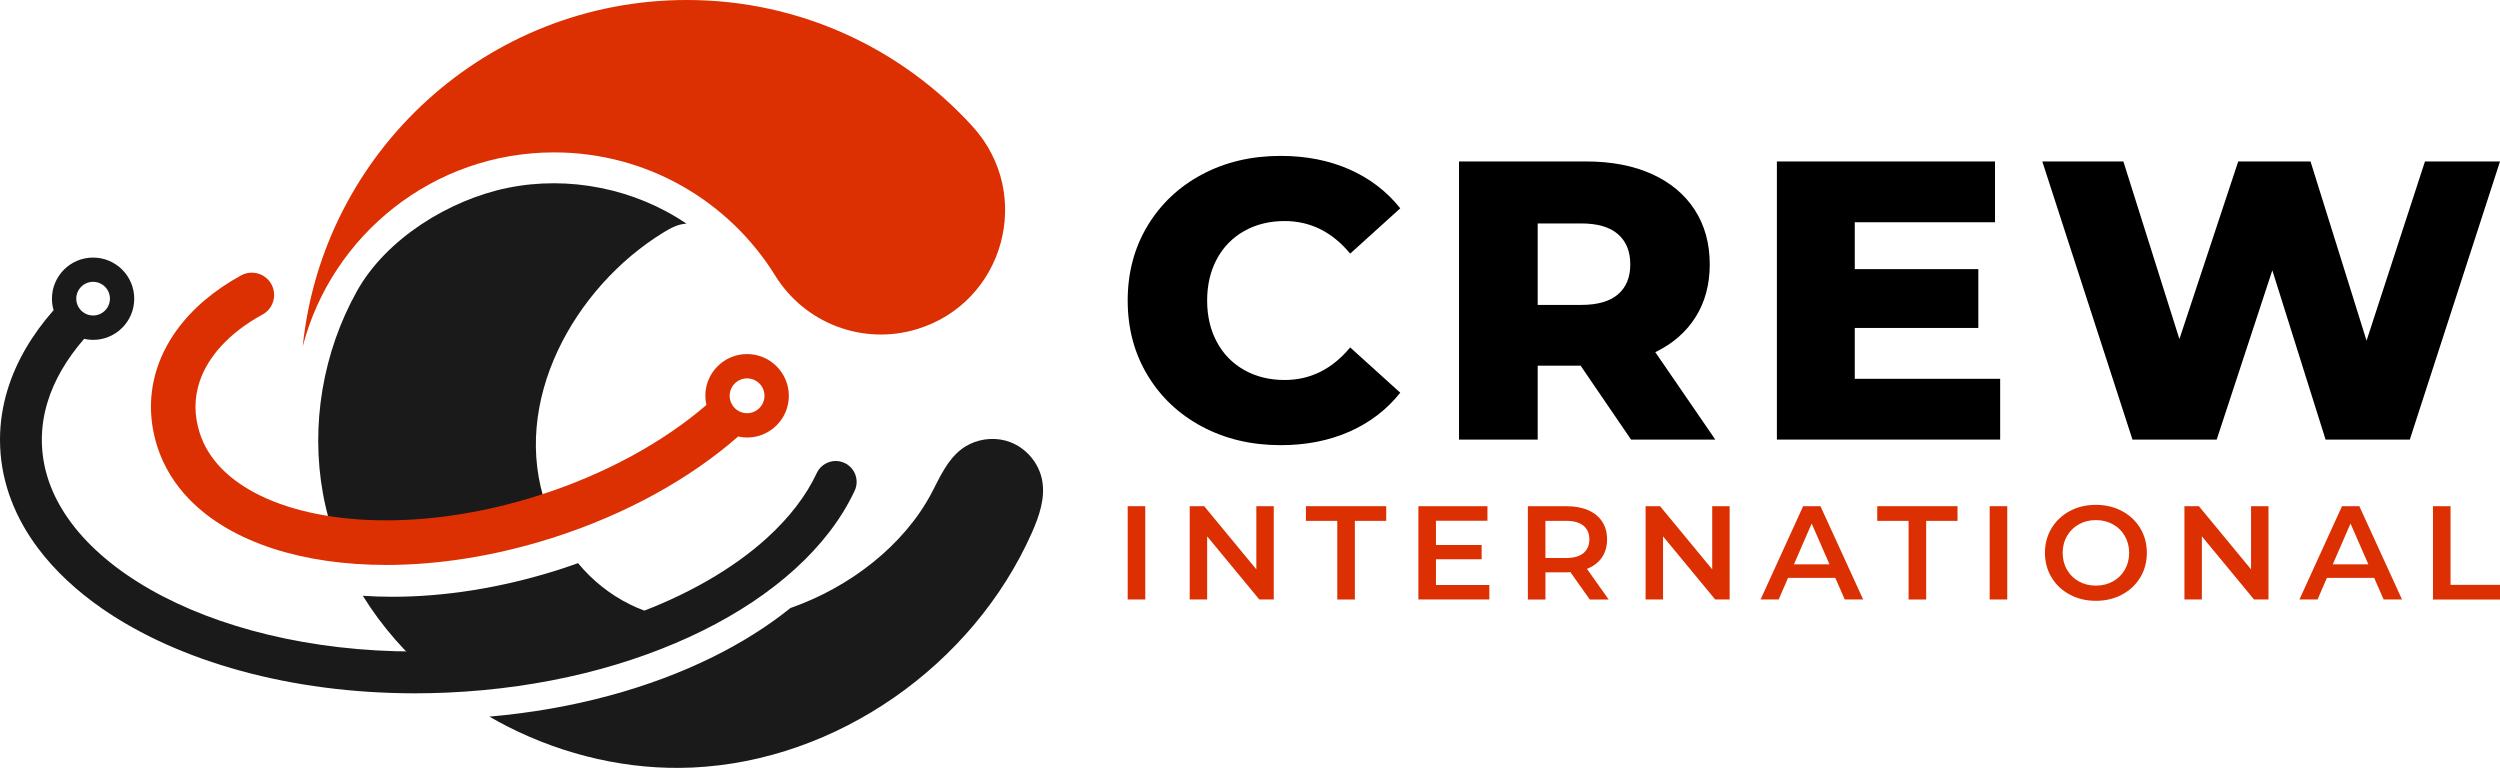
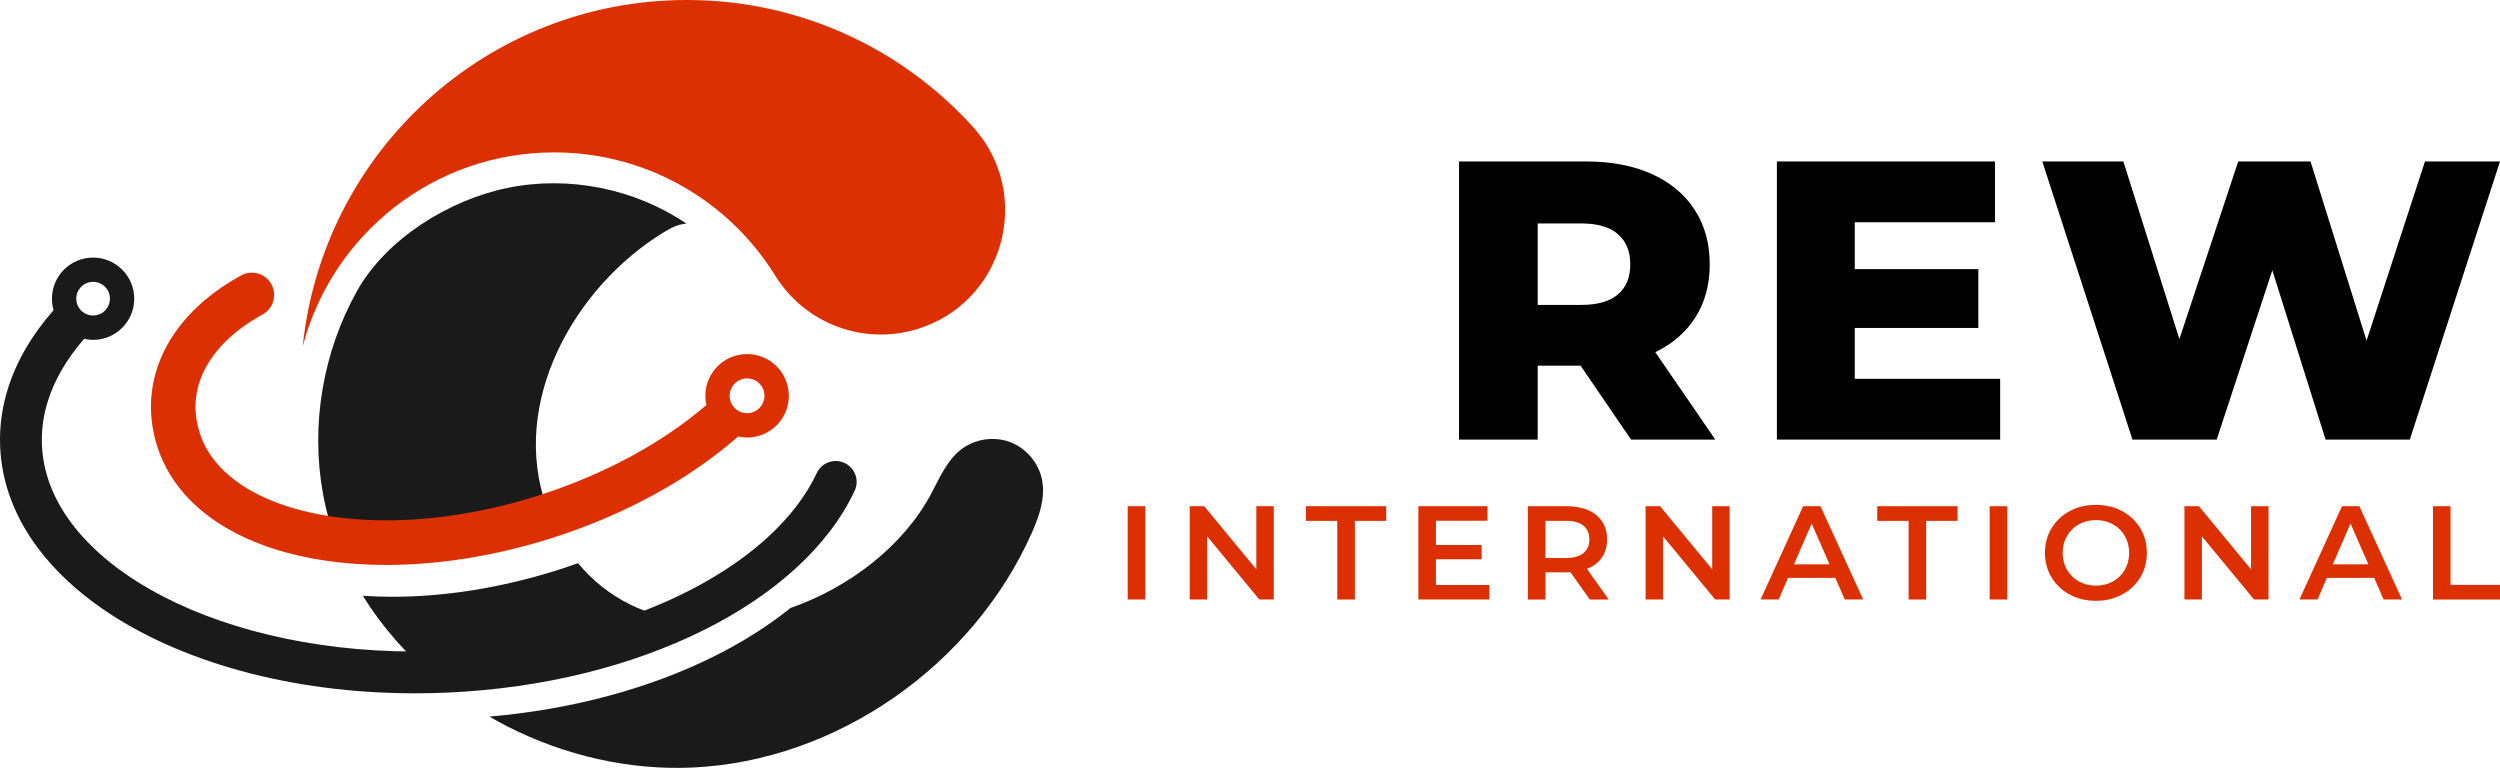
<svg xmlns="http://www.w3.org/2000/svg" id="Layer_1" x="0px" y="0px" viewBox="0 0 1041.4 319.87" style="enable-background:new 0 0 1041.4 319.87;" xml:space="preserve">
  <style type="text/css">	.st0{fill:#DC2F02;}	.st1{fill:#1A1A1A;}	.st2{fill:#FFFFFF;}</style>
  <g>
    <g>
-       <path d="M500.78,177.73c-9.66-5.13-17.24-12.27-22.76-21.43c-5.52-9.16-8.27-19.53-8.27-31.12s2.76-21.96,8.27-31.12   c5.52-9.16,13.1-16.3,22.76-21.43c9.65-5.13,20.55-7.69,32.69-7.69c10.59,0,20.14,1.88,28.63,5.62   c8.5,3.75,15.56,9.16,21.19,16.22l-20.86,18.87c-7.5-9.05-16.61-13.57-27.31-13.57c-6.29,0-11.89,1.38-16.8,4.14   c-4.91,2.76-8.72,6.65-11.42,11.67c-2.7,5.02-4.05,10.79-4.05,17.3c0,6.51,1.35,12.28,4.05,17.29c2.7,5.02,6.51,8.91,11.42,11.67   c4.91,2.76,10.51,4.14,16.8,4.14c10.7,0,19.8-4.52,27.31-13.57l20.86,18.87c-5.63,7.06-12.69,12.47-21.19,16.22   c-8.5,3.75-18.04,5.63-28.63,5.63C521.33,185.43,510.43,182.87,500.78,177.73z" />
      <path d="M658.42,152.33h-17.88v30.78h-32.77V67.26h52.96c10.48,0,19.58,1.74,27.31,5.21c7.72,3.48,13.68,8.44,17.88,14.89   c4.19,6.46,6.29,14.04,6.29,22.76c0,8.39-1.96,15.7-5.88,21.93c-3.92,6.23-9.51,11.12-16.8,14.65l24.99,36.41h-35.09   L658.42,152.33z M673.98,97.55c-3.42-2.98-8.5-4.47-15.23-4.47h-18.21v33.93h18.21c6.73,0,11.8-1.46,15.23-4.39   c3.42-2.92,5.13-7.09,5.13-12.5C679.11,104.72,677.4,100.53,673.98,97.55z" />
      <path d="M833.19,157.79v25.32h-93.01V67.26h90.86v25.32h-58.42v19.53h51.47v24.5h-51.47v21.19H833.19z" />
      <path d="M1041.4,67.26l-37.57,115.85h-35.09l-22.18-70.51l-23.17,70.51h-35.09L850.74,67.26h33.77l23.34,73.98l24.5-73.98h30.12   l23.34,74.64l24.33-74.64H1041.4z" />
    </g>
    <g>
      <g>
        <path class="st0" d="M469.75,210.86h7.32v38.86h-7.32V210.86z" />
        <path class="st0" d="M530.6,210.86v38.86h-6.02l-21.73-26.31v26.31h-7.26v-38.86h6.02l21.73,26.31v-26.31H530.6z" />
        <path class="st0" d="M557.06,216.97H544v-6.11h33.44v6.11h-13.06v32.76h-7.32V216.97z" />
        <path class="st0" d="M620.4,243.67v6.05h-29.56v-38.86h28.77v6.05h-21.45v10.11h19.03v5.94h-19.03v10.72H620.4z" />
        <path class="st0" d="M662.23,249.72l-8.05-11.38c-0.34,0.04-0.84,0.06-1.52,0.06h-8.89v11.33h-7.32v-38.86h16.21    c3.42,0,6.39,0.55,8.92,1.66c2.53,1.11,4.48,2.7,5.83,4.78c1.35,2.07,2.03,4.53,2.03,7.38c0,2.92-0.72,5.44-2.17,7.55    c-1.44,2.11-3.52,3.68-6.22,4.72l9.06,12.77H662.23z M659.58,218.96c-1.65-1.33-4.07-2-7.26-2h-8.56v15.49h8.56    c3.19,0,5.61-0.68,7.26-2.03c1.65-1.35,2.48-3.27,2.48-5.75S661.23,220.3,659.58,218.96z" />
        <path class="st0" d="M720.5,210.86v38.86h-6.02l-21.73-26.31v26.31h-7.26v-38.86h6.02l21.73,26.31v-26.31H720.5z" />
        <path class="st0" d="M764.52,240.73h-19.7l-3.89,8.99h-7.54l17.73-38.86h7.21l17.79,38.86h-7.66L764.52,240.73z M762.1,235.07    l-7.43-16.99l-7.38,16.99H762.1z" />
        <path class="st0" d="M795.04,216.97h-13.06v-6.11h33.44v6.11h-13.06v32.76h-7.32V216.97z" />
        <path class="st0" d="M828.82,210.86h7.32v38.86h-7.32V210.86z" />
        <path class="st0" d="M862.2,247.69c-3.23-1.72-5.76-4.11-7.6-7.16c-1.84-3.05-2.76-6.47-2.76-10.25c0-3.77,0.92-7.19,2.76-10.24    c1.84-3.05,4.37-5.44,7.6-7.16c3.23-1.72,6.85-2.58,10.86-2.58s7.64,0.86,10.87,2.58c3.23,1.72,5.76,4.1,7.6,7.14    c1.84,3.03,2.76,6.46,2.76,10.27c0,3.81-0.92,7.24-2.76,10.27c-1.84,3.03-4.37,5.41-7.6,7.13c-3.23,1.72-6.85,2.58-10.87,2.58    S865.43,249.42,862.2,247.69z M880.16,242.2c2.1-1.17,3.75-2.79,4.96-4.88c1.2-2.09,1.8-4.43,1.8-7.02c0-2.59-0.6-4.93-1.8-7.02    c-1.2-2.09-2.85-3.72-4.96-4.88c-2.1-1.17-4.47-1.75-7.09-1.75s-4.99,0.58-7.09,1.75c-2.1,1.17-3.75,2.79-4.96,4.88    c-1.2,2.09-1.8,4.43-1.8,7.02c0,2.59,0.6,4.93,1.8,7.02c1.2,2.09,2.85,3.72,4.96,4.88c2.1,1.17,4.46,1.75,7.09,1.75    S878.06,243.36,880.16,242.2z" />
        <path class="st0" d="M944.96,210.86v38.86h-6.02l-21.73-26.31v26.31h-7.26v-38.86h6.02l21.73,26.31v-26.31H944.96z" />
        <path class="st0" d="M988.99,240.73h-19.7l-3.89,8.99h-7.54l17.73-38.86h7.21l17.79,38.86h-7.66L988.99,240.73z M986.56,235.07    l-7.43-16.99l-7.38,16.99H986.56z" />
        <path class="st0" d="M1013.48,210.86h7.32v32.76h20.6v6.11h-27.92V210.86z" />
      </g>
    </g>
    <path class="st0" d="M382.01,137.1L382.01,137.1c-22.47,6.85-46.72-2.31-59.09-22.29c-19.07-30.81-53.19-51.33-92.09-51.33  c-50.28,0-92.57,34.3-104.72,80.79C134.39,63.22,202.86,0,286.1,0c47.21,0,89.67,20.35,119.1,52.75  C430.74,80.88,418.36,126.02,382.01,137.1z" />
    <g>
      <path class="st1" d="M267.71,267.16c-22.87,8.23-49.3,13.55-77.62,14.81c-3.16,0.15-6.27,0.22-9.37,0.24   c-11.57-9.78-21.68-21.24-29.58-34.03c4.03,0.26,8.15,0.41,12.33,0.41c21.65,0,45.25-3.64,69.12-11.22   c2.77-0.89,5.49-1.83,8.19-2.79c12.42,14.99,29.08,22.5,46.88,24.2C281.39,261.82,274.72,264.63,267.71,267.16z" />
      <path class="st1" d="M429.76,222.09c-24.55,55.07-81.12,94.91-141.34,97.64c-26.56,1.2-53.26-5.05-76.92-17.06   c-2.57-1.31-5.12-2.68-7.62-4.16c34.92-3.03,66.86-11.87,93.17-24.9c12-5.95,22.83-12.77,32.24-20.35   c24.88-8.67,47.34-26.21,58.77-47.9c3.44-6.56,6.51-13.7,12.4-18.21c1.11-0.87,2.33-1.59,3.59-2.2   c5.18-2.48,11.39-2.83,16.77-0.78c6.71,2.55,11.92,8.71,13.27,15.75C435.55,207.42,432.87,215.09,429.76,222.09z" />
      <path class="st1" d="M141.13,228.46c7.01,1.02,14.49,1.56,22.34,1.56c19.58,0,41.36-3.31,63.49-10.35   c1.25-0.4,2.48-0.81,3.71-1.23c-1.12-2.43-2.13-4.9-3.03-7.42c-15.41-43.36,11.55-91.33,48.62-114.12   c2.98-1.83,6.19-3.6,9.69-3.73c-21.51-14.61-49.01-20.12-74.49-14.91c-24.19,4.94-50.54,21.09-62.78,43.02   c-14.18,25.4-19.35,55.74-14.14,84.37C135.97,213.54,138.21,221.15,141.13,228.46z" />
    </g>
    <path class="st0" d="M311.2,147.49c-9.6,0-17.38,7.78-17.38,17.38c0,1.32,0.16,2.6,0.44,3.83c-17.63,15.2-41.82,28.76-69.95,37.7  c-22.13,7.04-43.91,10.36-63.49,10.35c-20.64,0.02-38.8-3.72-52.23-10.23c-6.72-3.25-12.26-7.16-16.49-11.55  c-4.23-4.4-7.19-9.23-8.92-14.65c-1.2-3.78-1.75-7.39-1.75-10.88c0-3.65,0.6-7.18,1.77-10.63c1.75-5.17,4.81-10.21,9.2-14.94  c4.38-4.72,10.08-9.11,16.95-12.85c4.5-2.46,6.16-8.1,3.71-12.6c-2.46-4.5-8.1-6.16-12.6-3.71c-11.2,6.11-20.5,13.92-27.12,23.2  c-3.31,4.64-5.93,9.65-7.72,14.95c-1.79,5.3-2.75,10.88-2.74,16.58c0,5.45,0.87,11,2.62,16.51c2.64,8.31,7.24,15.7,13.25,21.92  c9.03,9.35,21.11,16.14,35.06,20.67c13.97,4.52,29.9,6.78,47.03,6.79c21.66,0,45.24-3.64,69.12-11.23  c30.9-9.84,57.55-24.78,77.51-42.27c1.21,0.27,2.46,0.42,3.75,0.42c9.6,0,17.38-7.78,17.38-17.38  C328.57,155.27,320.79,147.49,311.2,147.49z M311.2,172.12c-4.01,0-7.25-3.25-7.25-7.25c0-4.01,3.25-7.25,7.25-7.25  c4.01,0,7.25,3.25,7.25,7.25C318.45,168.87,315.2,172.12,311.2,172.12z" />
    <path class="st1" d="M351.82,192.86c-4.36-2.04-9.55-0.16-11.59,4.2v0c-4.38,9.37-11.39,18.53-20.74,27.03  c-14.01,12.75-33.29,23.94-56.15,32.18c-22.86,8.25-49.3,13.57-77.6,14.83c-4.33,0.19-8.63,0.29-12.89,0.29  c-43.39,0.02-82.48-9.95-110.36-25.89c-13.95-7.96-25.06-17.37-32.68-27.53c-7.63-10.19-11.81-21-12.33-32.44  c-0.03-0.78-0.05-1.55-0.05-2.33c0-5.33,0.81-10.58,2.4-15.77c2.74-8.99,7.89-17.85,15.21-26.27c1.21,0.27,2.46,0.42,3.74,0.42  c9.47,0,17.14-7.68,17.14-17.14s-7.68-17.14-17.14-17.14c-9.47,0-17.14,7.68-17.14,17.14c0,1.66,0.25,3.26,0.69,4.77  c-8.89,10.1-15.52,21.21-19.17,33.12C1.09,169.07,0,176.07,0,183.18c0,1.03,0.02,2.07,0.07,3.11c0.67,15.31,6.41,29.64,15.8,42.12  c7.04,9.38,16.12,17.8,26.79,25.18c16.01,11.06,35.61,19.82,57.68,25.87c22.07,6.04,46.61,9.34,72.51,9.35  c4.52,0,9.07-0.1,13.66-0.31c39.99-1.79,76.62-11.16,106.17-25.79c14.77-7.32,27.78-15.96,38.53-25.73  c10.74-9.76,19.24-20.67,24.8-32.54C358.06,200.08,356.18,194.9,351.82,192.86z M38.78,117.4c3.87,0,7.01,3.14,7.01,7.01  s-3.14,7.01-7.01,7.01s-7.01-3.14-7.01-7.01S34.91,117.4,38.78,117.4z" />
  </g>
</svg>